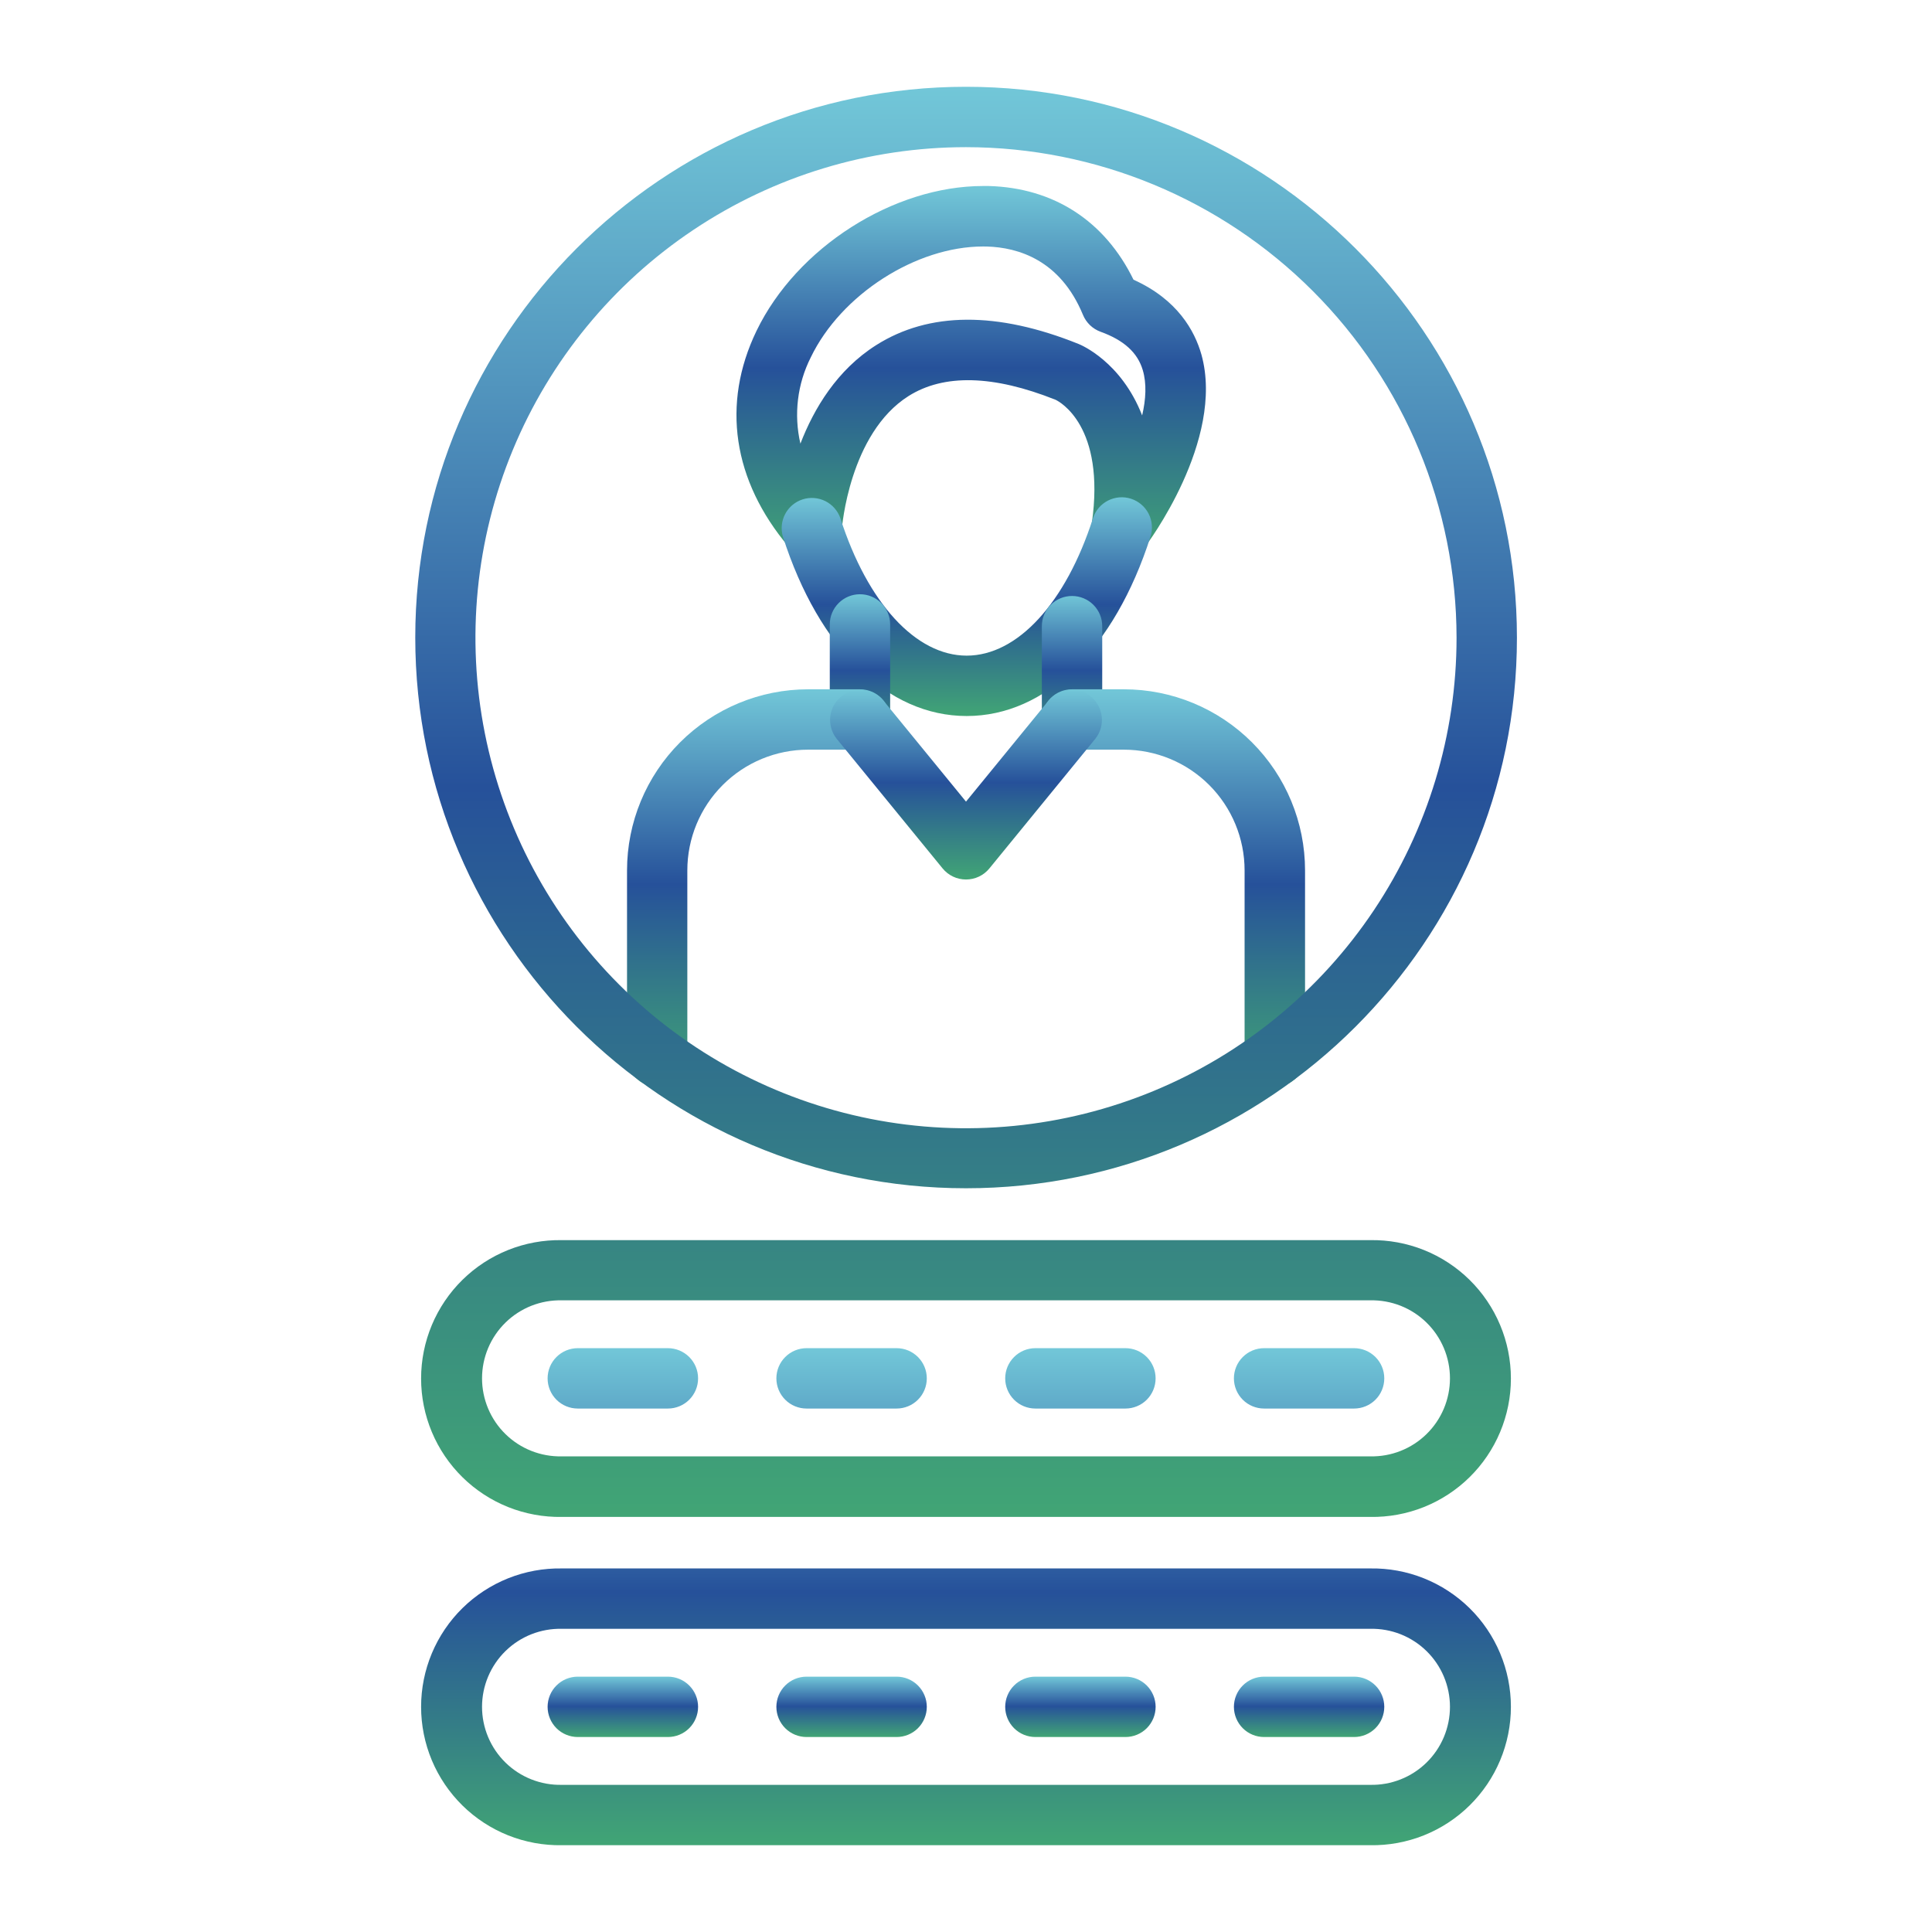
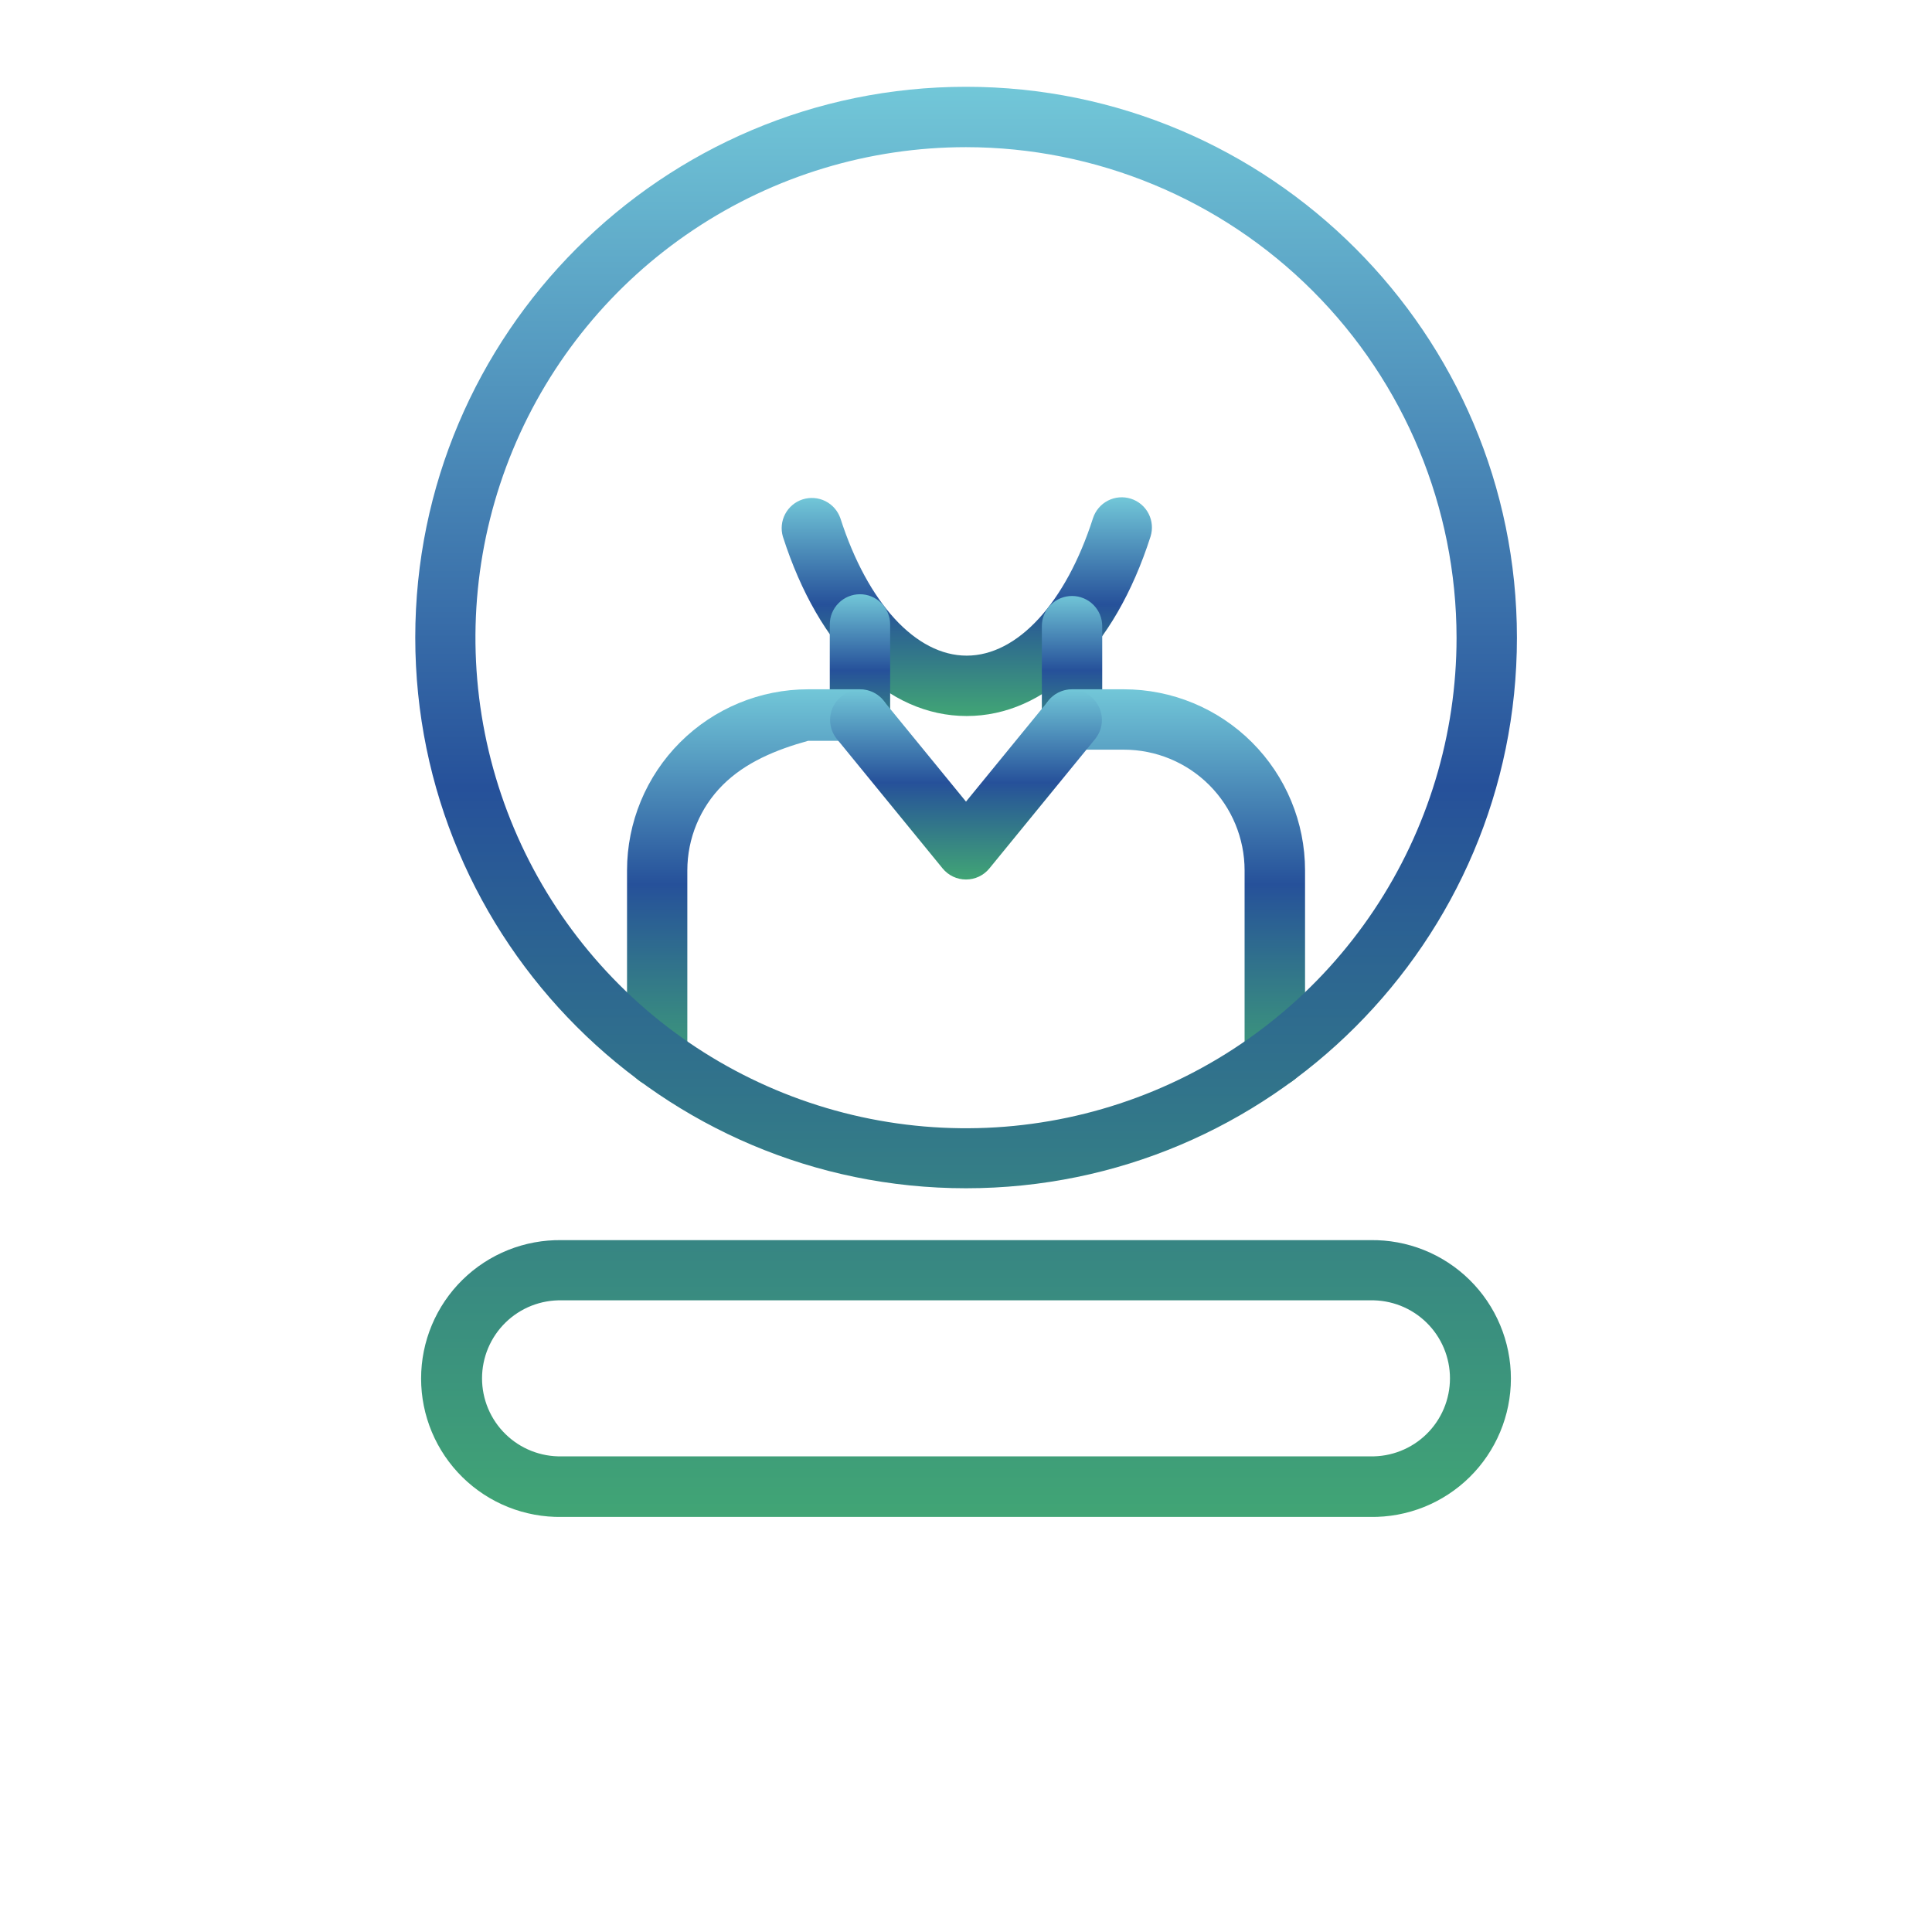
<svg xmlns="http://www.w3.org/2000/svg" width="100" height="100" viewBox="0 0 100 100" fill="none">
-   <path d="M58.06 28.865C57.836 28.865 57.615 28.817 57.411 28.724C57.208 28.631 57.027 28.496 56.88 28.327C56.733 28.157 56.625 27.959 56.561 27.744C56.498 27.529 56.482 27.304 56.513 27.082C57.23 22.037 54.828 20.785 54.642 20.695C51.418 19.408 48.857 19.344 47.025 20.5C43.959 22.439 43.576 27.336 43.574 27.393C43.554 27.704 43.442 28.003 43.252 28.25C43.061 28.497 42.801 28.681 42.505 28.779C42.209 28.877 41.89 28.884 41.589 28.799C41.289 28.714 41.021 28.541 40.82 28.303C37.927 24.873 37.336 20.904 39.154 17.131C41.238 12.81 46.244 9.627 50.892 9.627H51.173C54.545 9.721 57.183 11.435 58.67 14.477C60.947 15.502 61.836 17.123 62.185 18.35C63.423 22.803 59.328 28.225 59.285 28.277C59.138 28.461 58.952 28.61 58.74 28.711C58.528 28.813 58.295 28.866 58.06 28.865ZM50.883 12.758C47.418 12.758 43.533 15.244 41.967 18.494C41.269 19.875 41.079 21.456 41.429 22.963C42.131 21.145 43.324 19.148 45.349 17.865C48.084 16.133 51.611 16.107 55.826 17.803C55.955 17.854 58.029 18.719 59.117 21.502C59.312 20.672 59.357 19.854 59.15 19.158C58.885 18.256 58.173 17.607 56.967 17.172C56.762 17.098 56.575 16.981 56.418 16.831C56.261 16.68 56.137 16.498 56.054 16.297C54.883 13.457 52.701 12.807 51.082 12.76L50.883 12.758Z" fill="url(#paint0_linear_468_6010)" />
  <path d="M50.035 37.061C45.945 37.061 42.389 33.592 40.523 27.779C40.408 27.388 40.45 26.967 40.64 26.606C40.831 26.245 41.155 25.973 41.544 25.848C41.933 25.724 42.355 25.756 42.72 25.938C43.085 26.12 43.364 26.439 43.498 26.824C44.906 31.211 47.404 33.936 50.035 33.936C52.666 33.936 55.164 31.211 56.572 26.824C56.699 26.43 56.977 26.101 57.346 25.912C57.715 25.722 58.143 25.687 58.538 25.814C58.933 25.94 59.261 26.218 59.451 26.587C59.64 26.956 59.675 27.385 59.549 27.779C57.682 33.594 54.127 37.061 50.035 37.061Z" fill="url(#paint1_linear_468_6010)" />
  <path d="M44.512 38.807C44.097 38.807 43.7 38.642 43.407 38.349C43.114 38.056 42.949 37.658 42.949 37.244V32.32C42.949 31.906 43.114 31.509 43.407 31.215C43.7 30.922 44.097 30.758 44.512 30.758C44.926 30.758 45.324 30.922 45.617 31.215C45.91 31.509 46.074 31.906 46.074 32.32V37.244C46.074 37.658 45.91 38.056 45.617 38.349C45.324 38.642 44.926 38.807 44.512 38.807ZM55.488 38.807C55.074 38.807 54.676 38.642 54.383 38.349C54.09 38.056 53.926 37.658 53.926 37.244V32.41C53.926 31.996 54.09 31.598 54.383 31.305C54.676 31.012 55.074 30.848 55.488 30.848C55.903 30.848 56.3 31.012 56.593 31.305C56.886 31.598 57.051 31.996 57.051 32.41V37.244C57.051 37.658 56.886 38.056 56.593 38.349C56.3 38.642 55.903 38.807 55.488 38.807Z" fill="url(#paint2_linear_468_6010)" />
-   <path d="M34.018 56.25C33.603 56.25 33.206 56.085 32.913 55.792C32.62 55.499 32.455 55.102 32.455 54.688V45.053C32.455 42.566 33.443 40.182 35.201 38.424C36.959 36.666 39.344 35.678 41.83 35.678H44.512C44.926 35.678 45.324 35.842 45.617 36.135C45.91 36.428 46.074 36.826 46.074 37.24C46.074 37.655 45.91 38.052 45.617 38.345C45.324 38.638 44.926 38.803 44.512 38.803H41.826C40.169 38.803 38.579 39.461 37.407 40.633C36.235 41.805 35.576 43.395 35.576 45.053V54.688C35.576 55.101 35.412 55.498 35.12 55.791C34.828 56.084 34.431 56.249 34.018 56.25ZM65.982 56.25C65.568 56.25 65.171 56.085 64.878 55.792C64.585 55.499 64.42 55.102 64.42 54.688V45.053C64.42 43.395 63.761 41.805 62.589 40.633C61.417 39.461 59.828 38.803 58.17 38.803H55.488C55.074 38.803 54.676 38.638 54.383 38.345C54.09 38.052 53.926 37.655 53.926 37.24C53.926 36.826 54.09 36.428 54.383 36.135C54.676 35.842 55.074 35.678 55.488 35.678H58.174C60.66 35.678 63.045 36.666 64.803 38.424C66.561 40.182 67.549 42.566 67.549 45.053V54.688C67.549 54.893 67.508 55.096 67.43 55.286C67.351 55.476 67.235 55.649 67.09 55.794C66.944 55.939 66.772 56.054 66.582 56.132C66.391 56.211 66.188 56.251 65.982 56.25Z" fill="url(#paint3_linear_468_6010)" />
+   <path d="M34.018 56.25C33.603 56.25 33.206 56.085 32.913 55.792C32.62 55.499 32.455 55.102 32.455 54.688V45.053C32.455 42.566 33.443 40.182 35.201 38.424C36.959 36.666 39.344 35.678 41.83 35.678H44.512C44.926 35.678 45.324 35.842 45.617 36.135C45.91 36.428 46.074 36.826 46.074 37.24C46.074 37.655 45.91 38.052 45.617 38.345H41.826C40.169 38.803 38.579 39.461 37.407 40.633C36.235 41.805 35.576 43.395 35.576 45.053V54.688C35.576 55.101 35.412 55.498 35.12 55.791C34.828 56.084 34.431 56.249 34.018 56.25ZM65.982 56.25C65.568 56.25 65.171 56.085 64.878 55.792C64.585 55.499 64.42 55.102 64.42 54.688V45.053C64.42 43.395 63.761 41.805 62.589 40.633C61.417 39.461 59.828 38.803 58.17 38.803H55.488C55.074 38.803 54.676 38.638 54.383 38.345C54.09 38.052 53.926 37.655 53.926 37.24C53.926 36.826 54.09 36.428 54.383 36.135C54.676 35.842 55.074 35.678 55.488 35.678H58.174C60.66 35.678 63.045 36.666 64.803 38.424C66.561 40.182 67.549 42.566 67.549 45.053V54.688C67.549 54.893 67.508 55.096 67.43 55.286C67.351 55.476 67.235 55.649 67.09 55.794C66.944 55.939 66.772 56.054 66.582 56.132C66.391 56.211 66.188 56.251 65.982 56.25Z" fill="url(#paint3_linear_468_6010)" />
  <path d="M50 45.523C49.768 45.523 49.539 45.472 49.33 45.373C49.12 45.273 48.936 45.129 48.789 44.949L43.301 38.232C43.047 37.911 42.93 37.502 42.974 37.095C43.019 36.687 43.222 36.314 43.539 36.054C43.856 35.795 44.263 35.671 44.671 35.709C45.079 35.746 45.456 35.943 45.721 36.256L50 41.492L54.279 36.256C54.544 35.943 54.921 35.746 55.329 35.709C55.737 35.671 56.144 35.795 56.461 36.054C56.778 36.314 56.981 36.687 57.026 37.095C57.07 37.502 56.953 37.911 56.699 38.232L51.211 44.949C51.064 45.129 50.88 45.273 50.67 45.373C50.461 45.472 50.232 45.523 50 45.523Z" fill="url(#paint4_linear_468_6010)" />
  <path d="M50 61.504C34.281 61.504 21.494 48.717 21.494 32.998C21.494 17.279 34.281 4.492 50 4.492C65.719 4.492 78.516 17.279 78.516 33.008C78.516 48.736 65.719 61.504 50 61.504ZM50 7.617C44.978 7.617 40.069 9.106 35.894 11.896C31.718 14.686 28.464 18.652 26.542 23.291C24.62 27.931 24.117 33.036 25.097 37.961C26.077 42.887 28.495 47.411 32.046 50.962C35.597 54.513 40.121 56.931 45.047 57.911C49.972 58.89 55.077 58.387 59.717 56.466C64.356 54.544 68.322 51.29 71.112 47.114C73.901 42.939 75.391 38.03 75.391 33.008C75.385 26.275 72.709 19.82 67.948 15.06C63.188 10.299 56.732 7.622 50 7.617ZM70.922 78.516H29.078C28.128 78.531 27.183 78.358 26.3 78.005C25.418 77.652 24.614 77.127 23.936 76.46C23.258 75.793 22.72 74.998 22.352 74.121C21.985 73.245 21.796 72.303 21.796 71.353C21.796 70.402 21.985 69.46 22.352 68.584C22.72 67.707 23.258 66.912 23.936 66.245C24.614 65.578 25.418 65.053 26.3 64.7C27.183 64.347 28.128 64.174 29.078 64.189H70.922C71.873 64.174 72.817 64.347 73.7 64.7C74.582 65.053 75.386 65.578 76.064 66.245C76.742 66.912 77.28 67.707 77.647 68.584C78.015 69.46 78.204 70.402 78.204 71.353C78.204 72.303 78.015 73.245 77.647 74.121C77.28 74.998 76.742 75.793 76.064 76.46C75.386 77.127 74.582 77.652 73.7 78.005C72.817 78.358 71.873 78.531 70.922 78.516ZM29.078 67.305C28.54 67.293 28.006 67.389 27.505 67.586C27.005 67.784 26.549 68.079 26.165 68.456C25.78 68.832 25.475 69.281 25.266 69.777C25.058 70.272 24.95 70.805 24.95 71.343C24.95 71.881 25.058 72.413 25.266 72.909C25.475 73.405 25.78 73.854 26.165 74.23C26.549 74.606 27.005 74.902 27.505 75.099C28.006 75.297 28.54 75.393 29.078 75.381H70.922C71.46 75.393 71.994 75.297 72.495 75.099C72.995 74.902 73.451 74.606 73.835 74.23C74.22 73.854 74.525 73.405 74.734 72.909C74.942 72.413 75.05 71.881 75.05 71.343C75.05 70.805 74.942 70.272 74.734 69.777C74.525 69.281 74.22 68.832 73.835 68.456C73.451 68.079 72.995 67.784 72.495 67.586C71.994 67.389 71.46 67.293 70.922 67.305H29.078Z" fill="url(#paint5_linear_468_6010)" />
-   <path d="M34.57 72.906H29.906C29.492 72.906 29.094 72.742 28.801 72.449C28.508 72.156 28.344 71.758 28.344 71.344C28.344 70.929 28.508 70.532 28.801 70.239C29.094 69.946 29.492 69.781 29.906 69.781H34.57C34.985 69.781 35.382 69.946 35.675 70.239C35.968 70.532 36.133 70.929 36.133 71.344C36.133 71.758 35.968 72.156 35.675 72.449C35.382 72.742 34.985 72.906 34.57 72.906ZM46.408 72.906H41.748C41.334 72.906 40.936 72.742 40.643 72.449C40.35 72.156 40.185 71.758 40.185 71.344C40.185 70.929 40.35 70.532 40.643 70.239C40.936 69.946 41.334 69.781 41.748 69.781H46.408C46.823 69.781 47.22 69.946 47.513 70.239C47.806 70.532 47.971 70.929 47.971 71.344C47.971 71.758 47.806 72.156 47.513 72.449C47.22 72.742 46.823 72.906 46.408 72.906ZM58.252 72.906H53.592C53.177 72.906 52.78 72.742 52.487 72.449C52.194 72.156 52.029 71.758 52.029 71.344C52.029 70.929 52.194 70.532 52.487 70.239C52.78 69.946 53.177 69.781 53.592 69.781H58.252C58.666 69.781 59.064 69.946 59.357 70.239C59.65 70.532 59.814 70.929 59.814 71.344C59.814 71.758 59.65 72.156 59.357 72.449C59.064 72.742 58.666 72.906 58.252 72.906ZM70.094 72.906H65.43C65.015 72.906 64.618 72.742 64.325 72.449C64.032 72.156 63.867 71.758 63.867 71.344C63.867 70.929 64.032 70.532 64.325 70.239C64.618 69.946 65.015 69.781 65.43 69.781H70.088C70.502 69.781 70.9 69.946 71.193 70.239C71.486 70.532 71.65 70.929 71.65 71.344C71.65 71.758 71.486 72.156 71.193 72.449C70.9 72.742 70.502 72.906 70.088 72.906H70.094ZM70.922 95.508H29.078C28.128 95.523 27.183 95.35 26.3 94.997C25.418 94.644 24.614 94.119 23.936 93.452C23.258 92.785 22.72 91.99 22.352 91.114C21.985 90.237 21.796 89.296 21.796 88.345C21.796 87.394 21.985 86.453 22.352 85.576C22.72 84.699 23.258 83.904 23.936 83.237C24.614 82.571 25.418 82.046 26.3 81.693C27.183 81.34 28.128 81.166 29.078 81.182H70.922C71.873 81.166 72.817 81.34 73.7 81.693C74.582 82.046 75.386 82.571 76.064 83.237C76.742 83.904 77.28 84.699 77.647 85.576C78.015 86.453 78.204 87.394 78.204 88.345C78.204 89.296 78.015 90.237 77.647 91.114C77.28 91.99 76.742 92.785 76.064 93.452C75.386 94.119 74.582 94.644 73.7 94.997C72.817 95.35 71.873 95.523 70.922 95.508ZM29.078 84.307C28.54 84.295 28.006 84.391 27.505 84.588C27.005 84.786 26.549 85.081 26.165 85.457C25.78 85.834 25.475 86.283 25.266 86.779C25.058 87.274 24.95 87.807 24.95 88.345C24.95 88.883 25.058 89.415 25.266 89.911C25.475 90.407 25.78 90.856 26.165 91.232C26.549 91.608 27.005 91.904 27.505 92.101C28.006 92.299 28.54 92.395 29.078 92.383H70.922C71.46 92.395 71.994 92.299 72.495 92.101C72.995 91.904 73.451 91.608 73.835 91.232C74.22 90.856 74.525 90.407 74.734 89.911C74.942 89.415 75.05 88.883 75.05 88.345C75.05 87.807 74.942 87.274 74.734 86.779C74.525 86.283 74.22 85.834 73.835 85.457C73.451 85.081 72.995 84.786 72.495 84.588C71.994 84.391 71.46 84.295 70.922 84.307H29.078Z" fill="url(#paint6_linear_468_6010)" />
-   <path d="M34.57 89.908H29.906C29.492 89.908 29.094 89.744 28.801 89.451C28.508 89.157 28.344 88.76 28.344 88.346C28.344 87.931 28.508 87.534 28.801 87.241C29.094 86.948 29.492 86.783 29.906 86.783H34.57C34.985 86.783 35.382 86.948 35.675 87.241C35.968 87.534 36.133 87.931 36.133 88.346C36.133 88.76 35.968 89.157 35.675 89.451C35.382 89.744 34.985 89.908 34.57 89.908ZM46.408 89.908H41.748C41.334 89.908 40.936 89.744 40.643 89.451C40.35 89.157 40.185 88.76 40.185 88.346C40.185 87.931 40.35 87.534 40.643 87.241C40.936 86.948 41.334 86.783 41.748 86.783H46.408C46.823 86.783 47.22 86.948 47.513 87.241C47.806 87.534 47.971 87.931 47.971 88.346C47.971 88.76 47.806 89.157 47.513 89.451C47.22 89.744 46.823 89.908 46.408 89.908ZM58.252 89.908H53.592C53.177 89.908 52.78 89.744 52.487 89.451C52.194 89.157 52.029 88.76 52.029 88.346C52.029 87.931 52.194 87.534 52.487 87.241C52.78 86.948 53.177 86.783 53.592 86.783H58.252C58.666 86.783 59.064 86.948 59.357 87.241C59.65 87.534 59.815 87.931 59.815 88.346C59.815 88.76 59.65 89.157 59.357 89.451C59.064 89.744 58.666 89.908 58.252 89.908ZM70.094 89.908H65.43C65.015 89.908 64.618 89.744 64.325 89.451C64.032 89.157 63.867 88.76 63.867 88.346C63.867 87.931 64.032 87.534 64.325 87.241C64.618 86.948 65.015 86.783 65.43 86.783H70.088C70.502 86.783 70.9 86.948 71.193 87.241C71.486 87.534 71.65 87.931 71.65 88.346C71.65 88.76 71.486 89.157 71.193 89.451C70.9 89.744 70.502 89.908 70.088 89.908H70.094Z" fill="url(#paint7_linear_468_6010)" />
  <defs>
    <linearGradient id="paint0_linear_468_6010" x1="50.269" y1="9.627" x2="50.269" y2="28.865" gradientUnits="userSpaceOnUse">
      <stop stop-color="#72C7D8" />
      <stop offset="0.49" stop-color="#26519A" />
      <stop offset="1" stop-color="#41A575" />
    </linearGradient>
    <linearGradient id="paint1_linear_468_6010" x1="50.041" y1="25.739" x2="50.041" y2="37.061" gradientUnits="userSpaceOnUse">
      <stop stop-color="#72C7D8" />
      <stop offset="0.49" stop-color="#26519A" />
      <stop offset="1" stop-color="#41A575" />
    </linearGradient>
    <linearGradient id="paint2_linear_468_6010" x1="50" y1="30.758" x2="50" y2="38.807" gradientUnits="userSpaceOnUse">
      <stop stop-color="#72C7D8" />
      <stop offset="0.49" stop-color="#26519A" />
      <stop offset="1" stop-color="#41A575" />
    </linearGradient>
    <linearGradient id="paint3_linear_468_6010" x1="50.002" y1="35.678" x2="50.002" y2="56.25" gradientUnits="userSpaceOnUse">
      <stop stop-color="#72C7D8" />
      <stop offset="0.49" stop-color="#26519A" />
      <stop offset="1" stop-color="#41A575" />
    </linearGradient>
    <linearGradient id="paint4_linear_468_6010" x1="50" y1="35.702" x2="50" y2="45.523" gradientUnits="userSpaceOnUse">
      <stop stop-color="#72C7D8" />
      <stop offset="0.49" stop-color="#26519A" />
      <stop offset="1" stop-color="#41A575" />
    </linearGradient>
    <linearGradient id="paint5_linear_468_6010" x1="50.005" y1="4.492" x2="50.005" y2="78.517" gradientUnits="userSpaceOnUse">
      <stop stop-color="#72C7D8" />
      <stop offset="0.49" stop-color="#26519A" />
      <stop offset="1" stop-color="#41A575" />
    </linearGradient>
    <linearGradient id="paint6_linear_468_6010" x1="50" y1="69.781" x2="50" y2="95.509" gradientUnits="userSpaceOnUse">
      <stop stop-color="#72C7D8" />
      <stop offset="0.49" stop-color="#26519A" />
      <stop offset="1" stop-color="#41A575" />
    </linearGradient>
    <linearGradient id="paint7_linear_468_6010" x1="49.997" y1="86.783" x2="49.997" y2="89.908" gradientUnits="userSpaceOnUse">
      <stop stop-color="#72C7D8" />
      <stop offset="0.49" stop-color="#26519A" />
      <stop offset="1" stop-color="#41A575" />
    </linearGradient>
  </defs>
</svg>